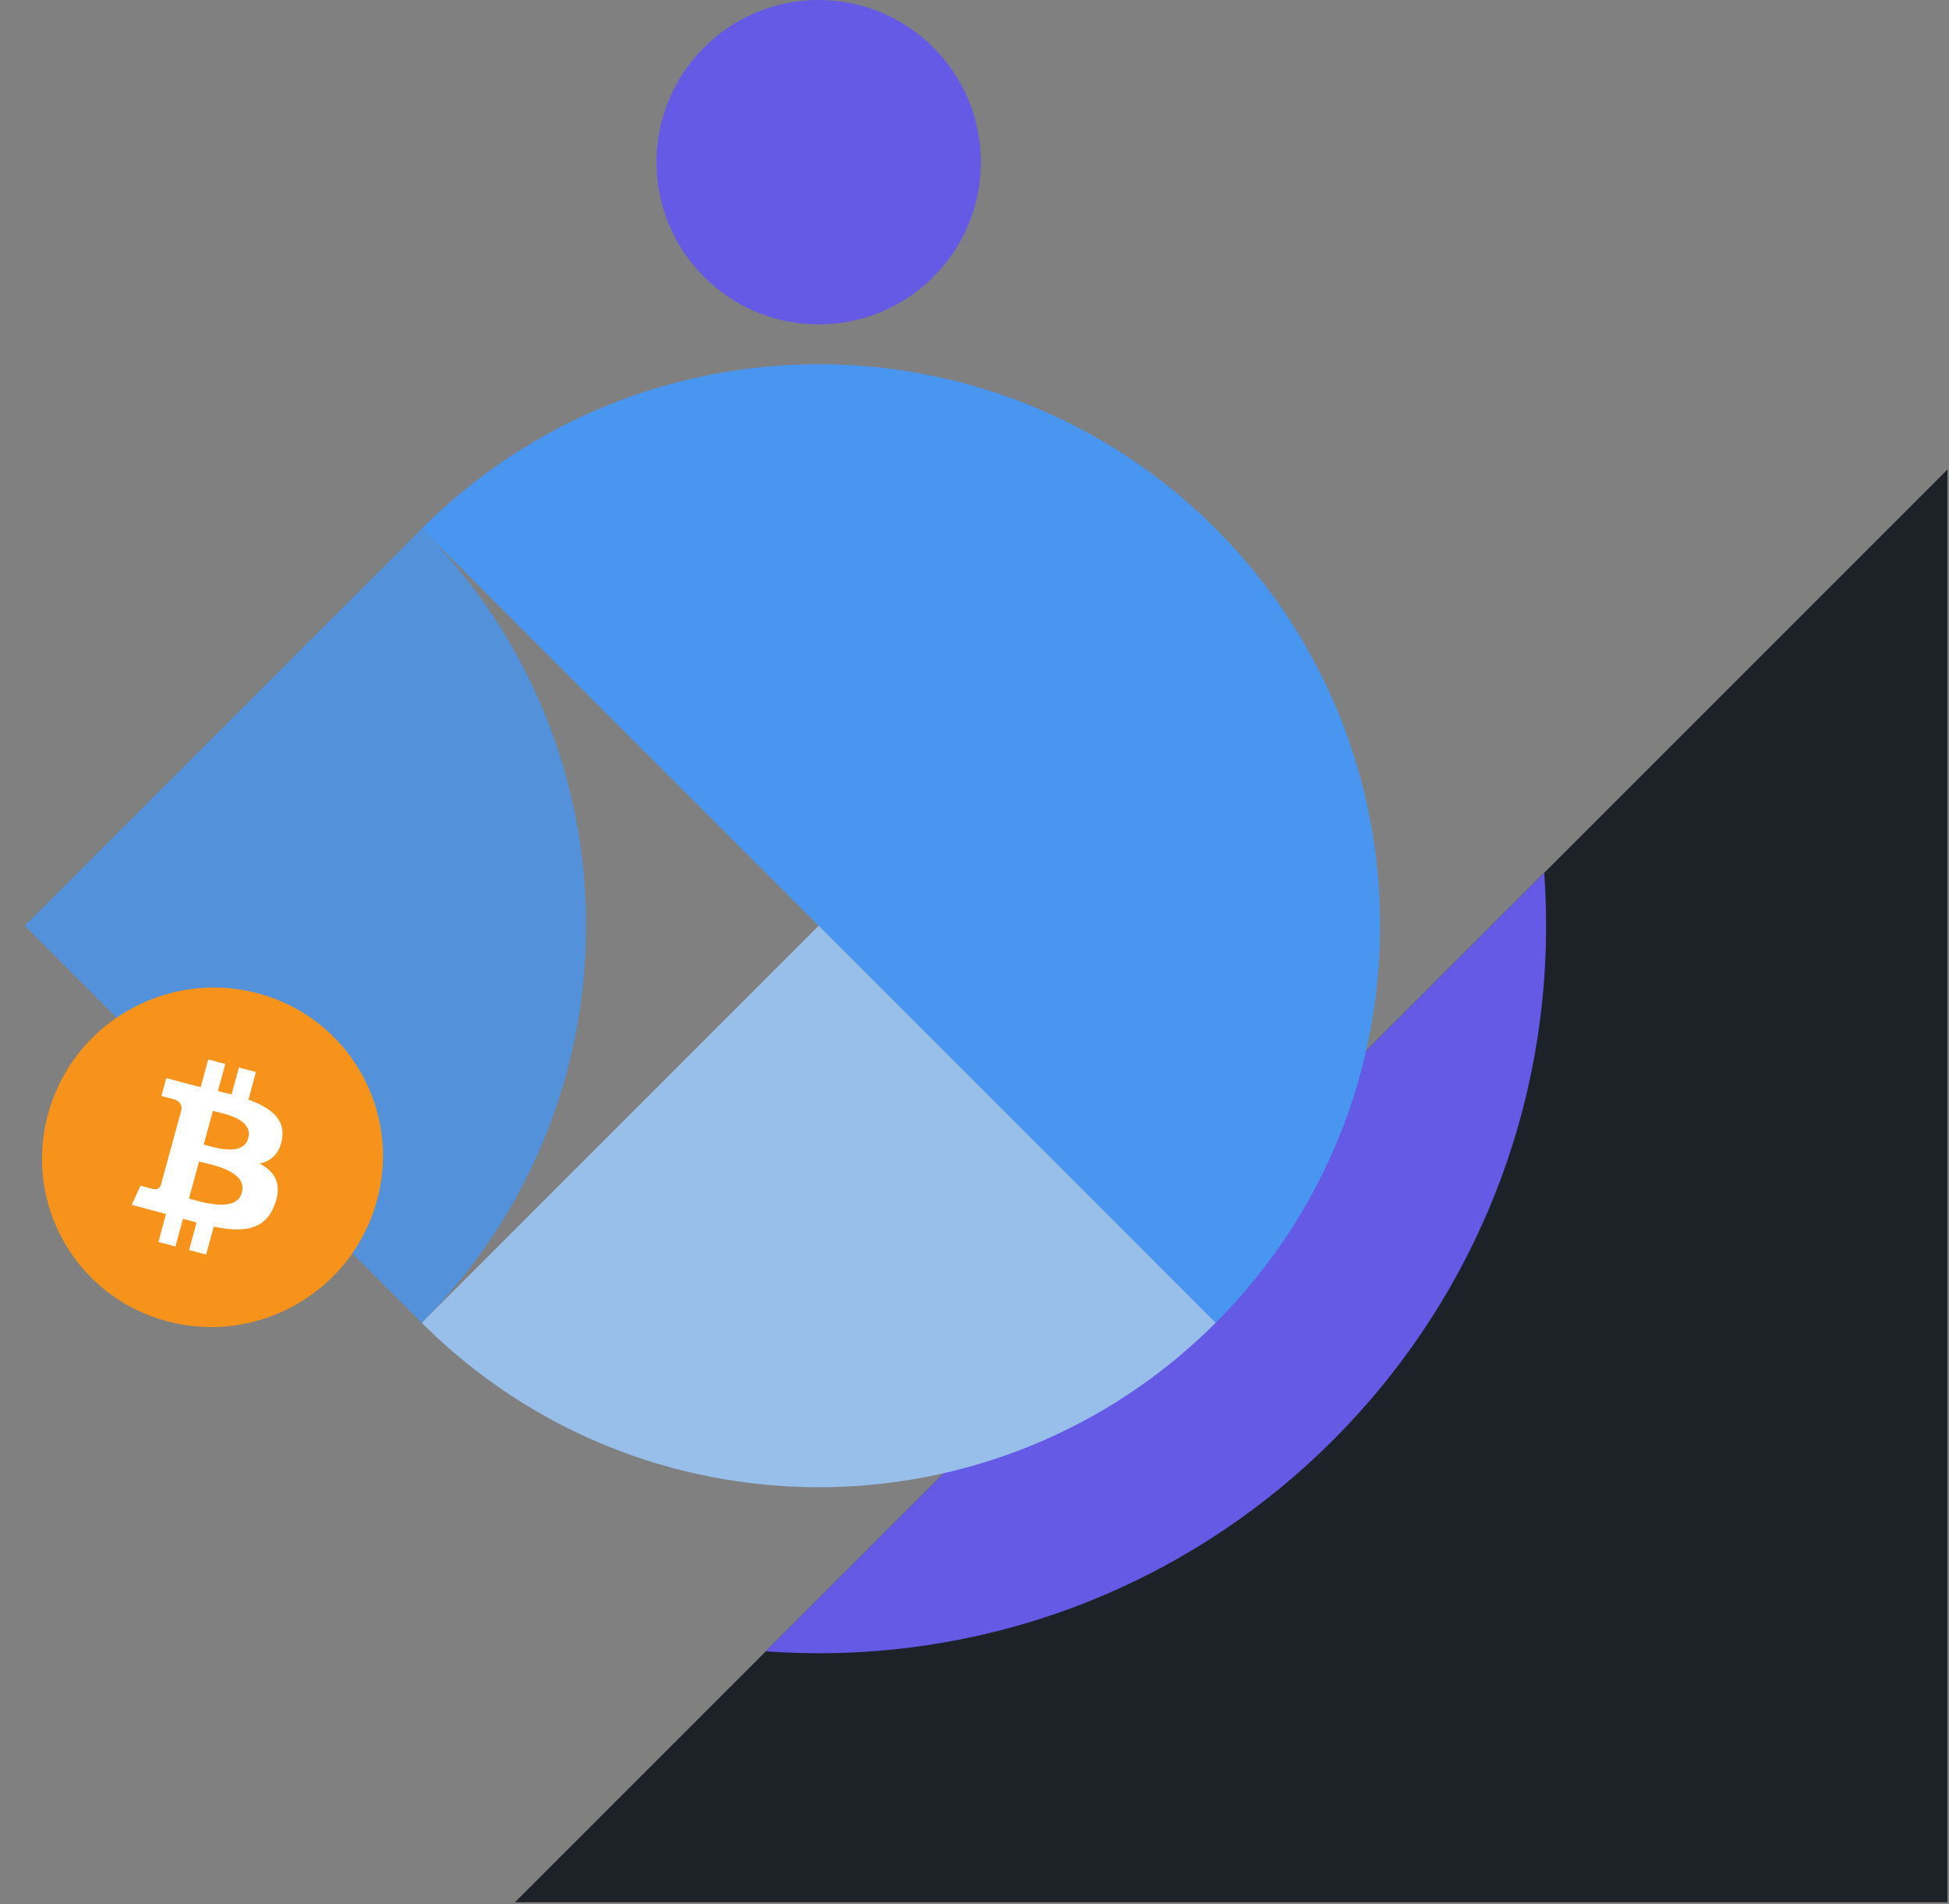
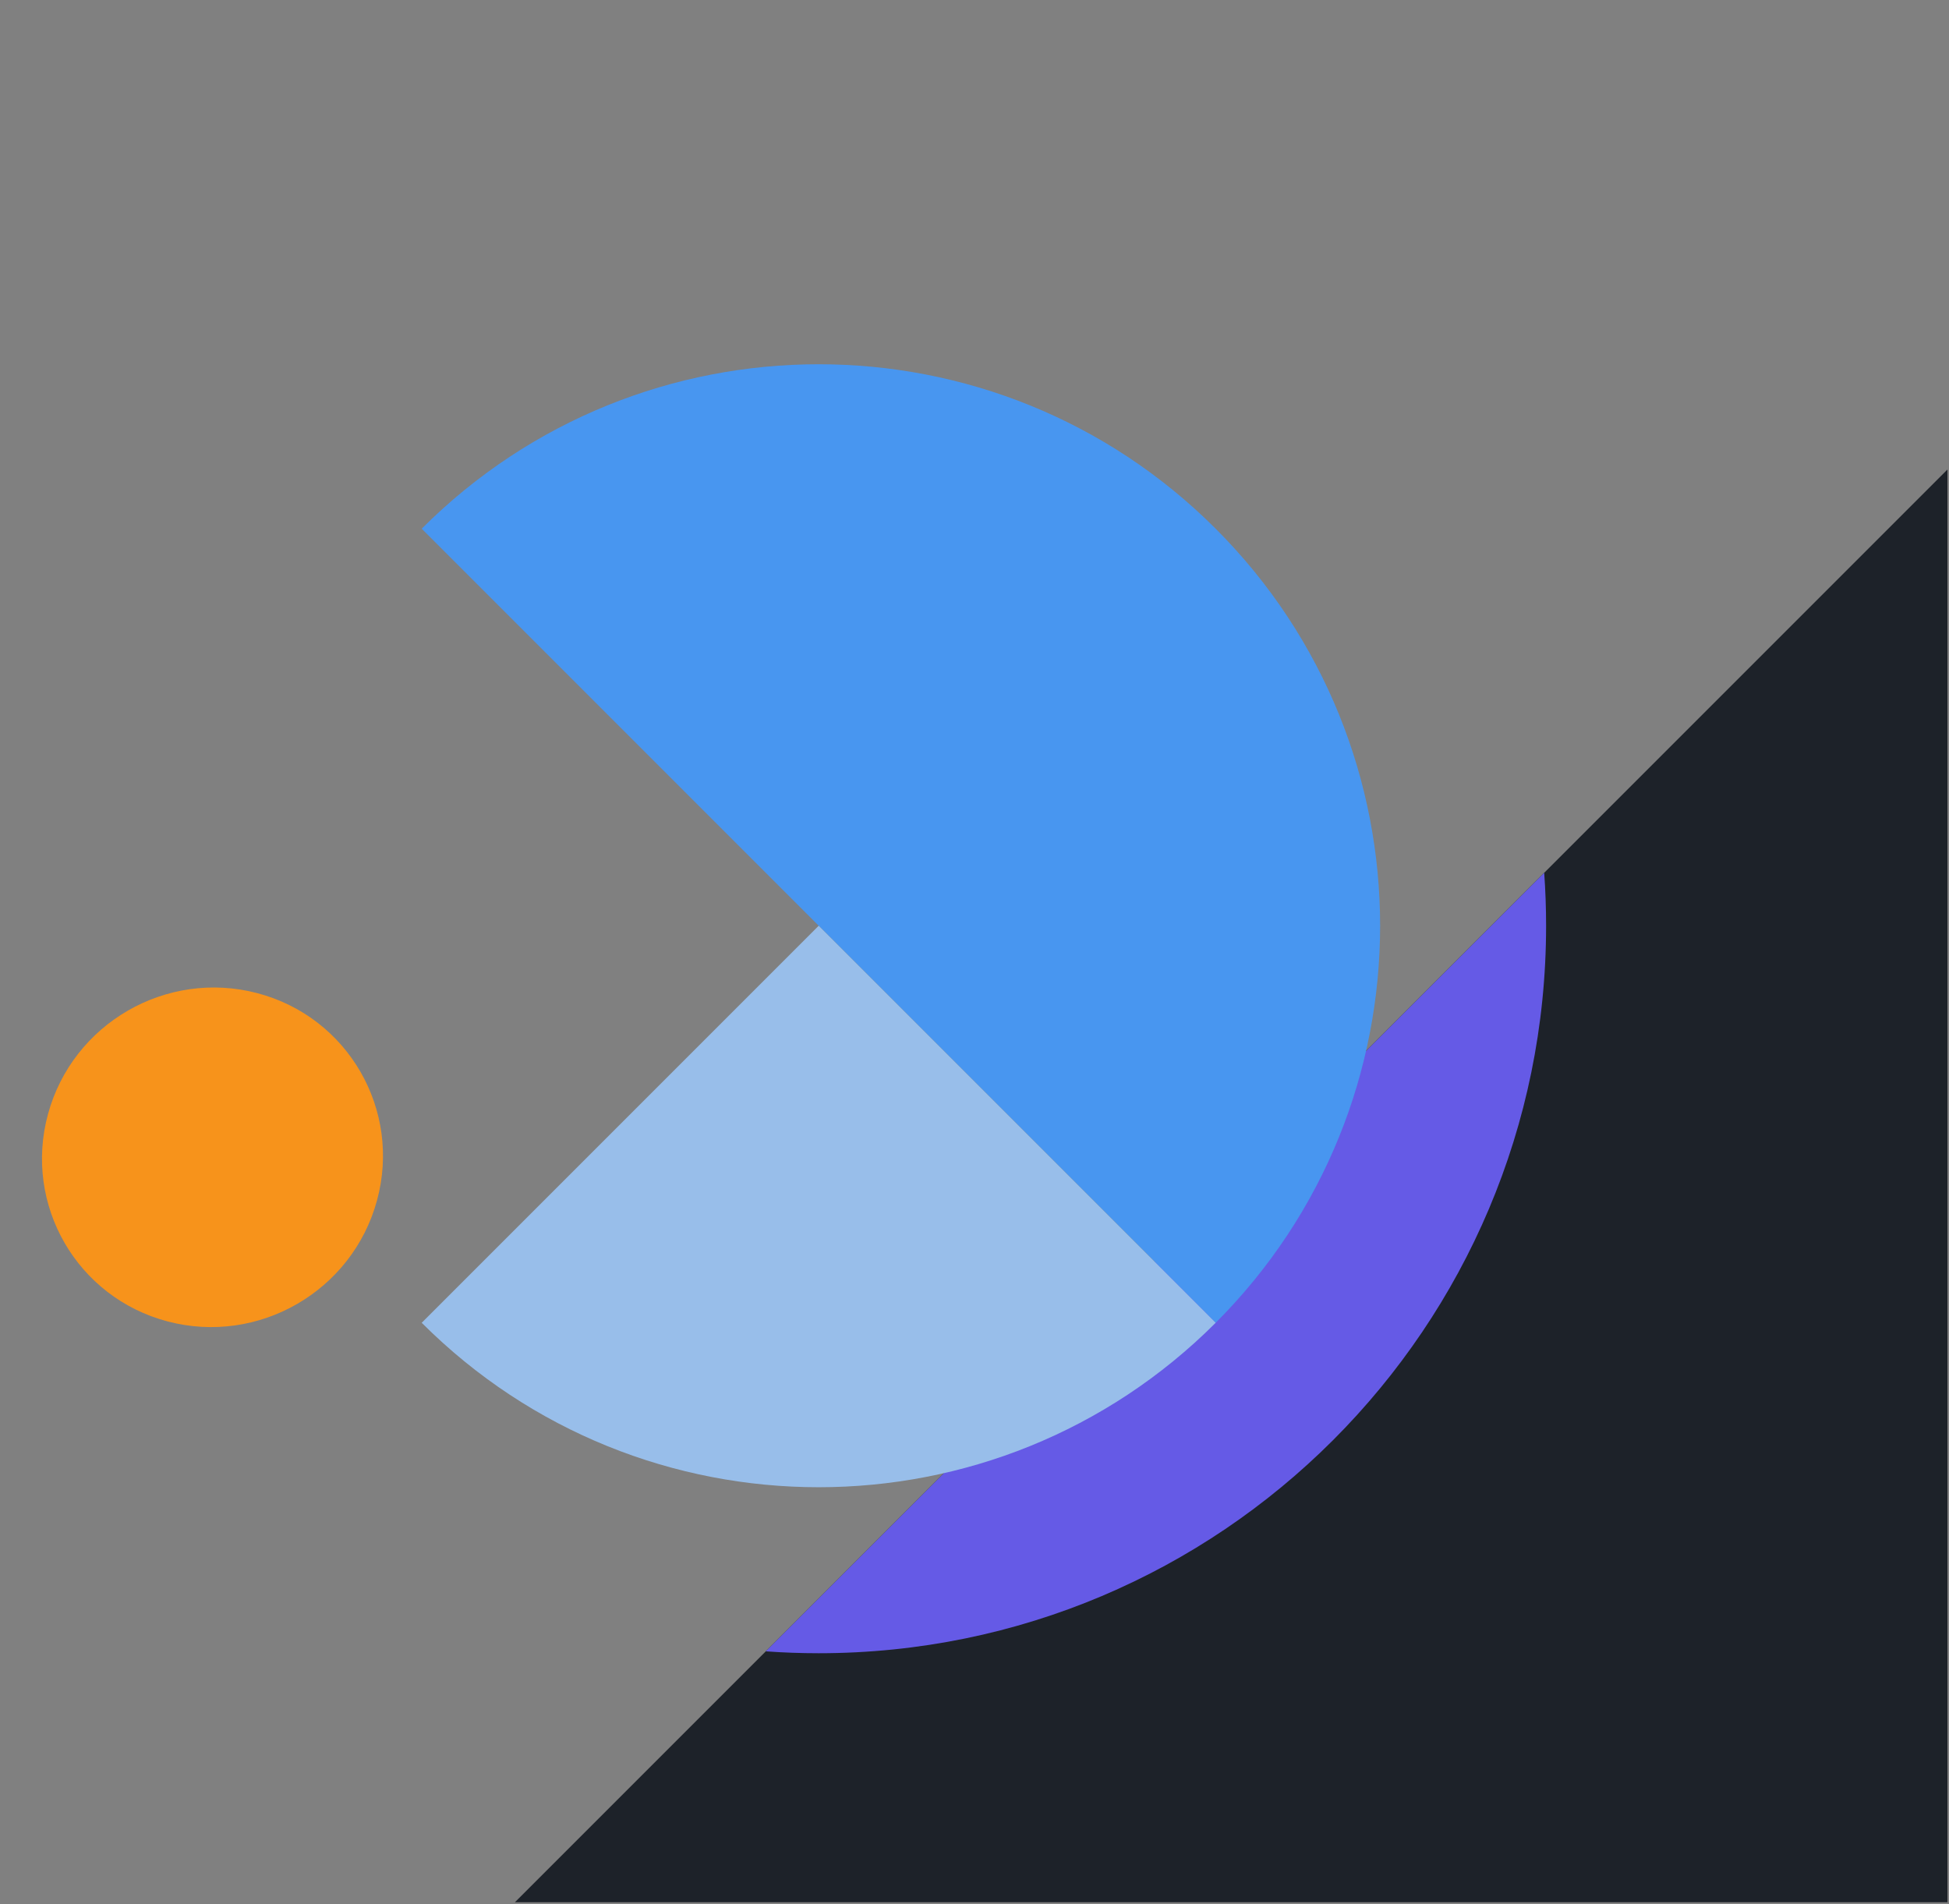
<svg xmlns="http://www.w3.org/2000/svg" width="564" height="551" viewBox="0 0 564 551" fill="none">
  <rect x="0" y="0" width="564" height="551" fill="#808080" stroke="none" />
  <path d="M149 550.406H563.545V135.86L149 550.406Z" fill="#1D2229" />
  <path d="M236.912 478.357C353.166 478.357 447.408 384.115 447.408 267.86C447.408 262.71 447.224 257.604 446.86 252.546L221.597 477.809C226.655 478.172 231.762 478.357 236.912 478.357Z" fill="#655AE6" />
  <path fill-rule="evenodd" clip-rule="evenodd" d="M351.793 382.742C415.24 319.295 415.24 216.427 351.793 152.98C288.346 89.533 185.478 89.532 122.031 152.98L351.793 382.742Z" fill="#4896F0" />
  <path fill-rule="evenodd" clip-rule="evenodd" d="M122.031 382.742L236.912 267.861L351.793 382.742C288.346 446.189 185.478 446.189 122.031 382.742Z" fill="#98BEEA" />
-   <path fill-rule="evenodd" clip-rule="evenodd" d="M122.031 382.742L7.15 267.86L122.031 152.979C185.478 216.426 185.478 319.294 122.031 382.742Z" fill="#4896F0" fill-opacity="0.8" />
-   <circle cx="236.911" cy="46.93" r="46.93" fill="#655AE6" />
  <circle r="49.225" transform="matrix(0.967 0.254 -0.263 0.965 61.49 334.86)" fill="#F7931B" />
  <g clip-path="url(#clip0_285_1559)">
    <path d="M75.148 336.667C78.403 335.981 80.886 333.918 81.621 329.588C82.633 323.671 78.113 320.41 71.89 318.184L74.074 310.183L69.136 308.885L67.007 316.675C65.708 316.334 64.377 316.011 63.051 315.69L65.192 307.849L60.258 306.552L58.073 314.551C56.998 314.291 55.942 314.036 54.917 313.766L54.923 313.743L48.113 311.949L46.694 317.15C46.694 317.15 50.358 318.041 50.281 318.091C52.279 318.618 52.619 319.935 52.537 320.973L50.049 330.088L46.552 342.891C46.295 343.488 45.653 344.382 44.255 344.016C44.303 344.088 40.663 343.072 40.663 343.072L38.095 348.63L44.52 350.318C45.717 350.635 46.888 350.962 48.04 351.275L45.834 359.367L50.766 360.665L52.951 352.658C54.301 353.042 55.607 353.398 56.887 353.733L54.709 361.701L59.647 362.999L61.856 354.922C70.284 356.634 76.658 356.098 79.481 348.599C81.754 342.561 79.555 339.022 75.148 336.667ZM61.605 321.446C64.39 322.178 73.388 323.606 71.821 329.345C70.317 334.847 61.737 331.902 58.95 331.17L61.605 321.446V321.446ZM54.678 346.799L57.609 336.078C60.955 336.957 71.709 338.767 69.987 345.075C68.337 351.124 58.027 347.676 54.678 346.799Z" fill="white" />
  </g>
  <defs>
    <clipPath id="clip0_285_1559">
-       <rect width="43.464" height="56.612" fill="white" transform="matrix(0.967 0.254 -0.263 0.965 48.727 302.562)" />
-     </clipPath>
+       </clipPath>
  </defs>
</svg>